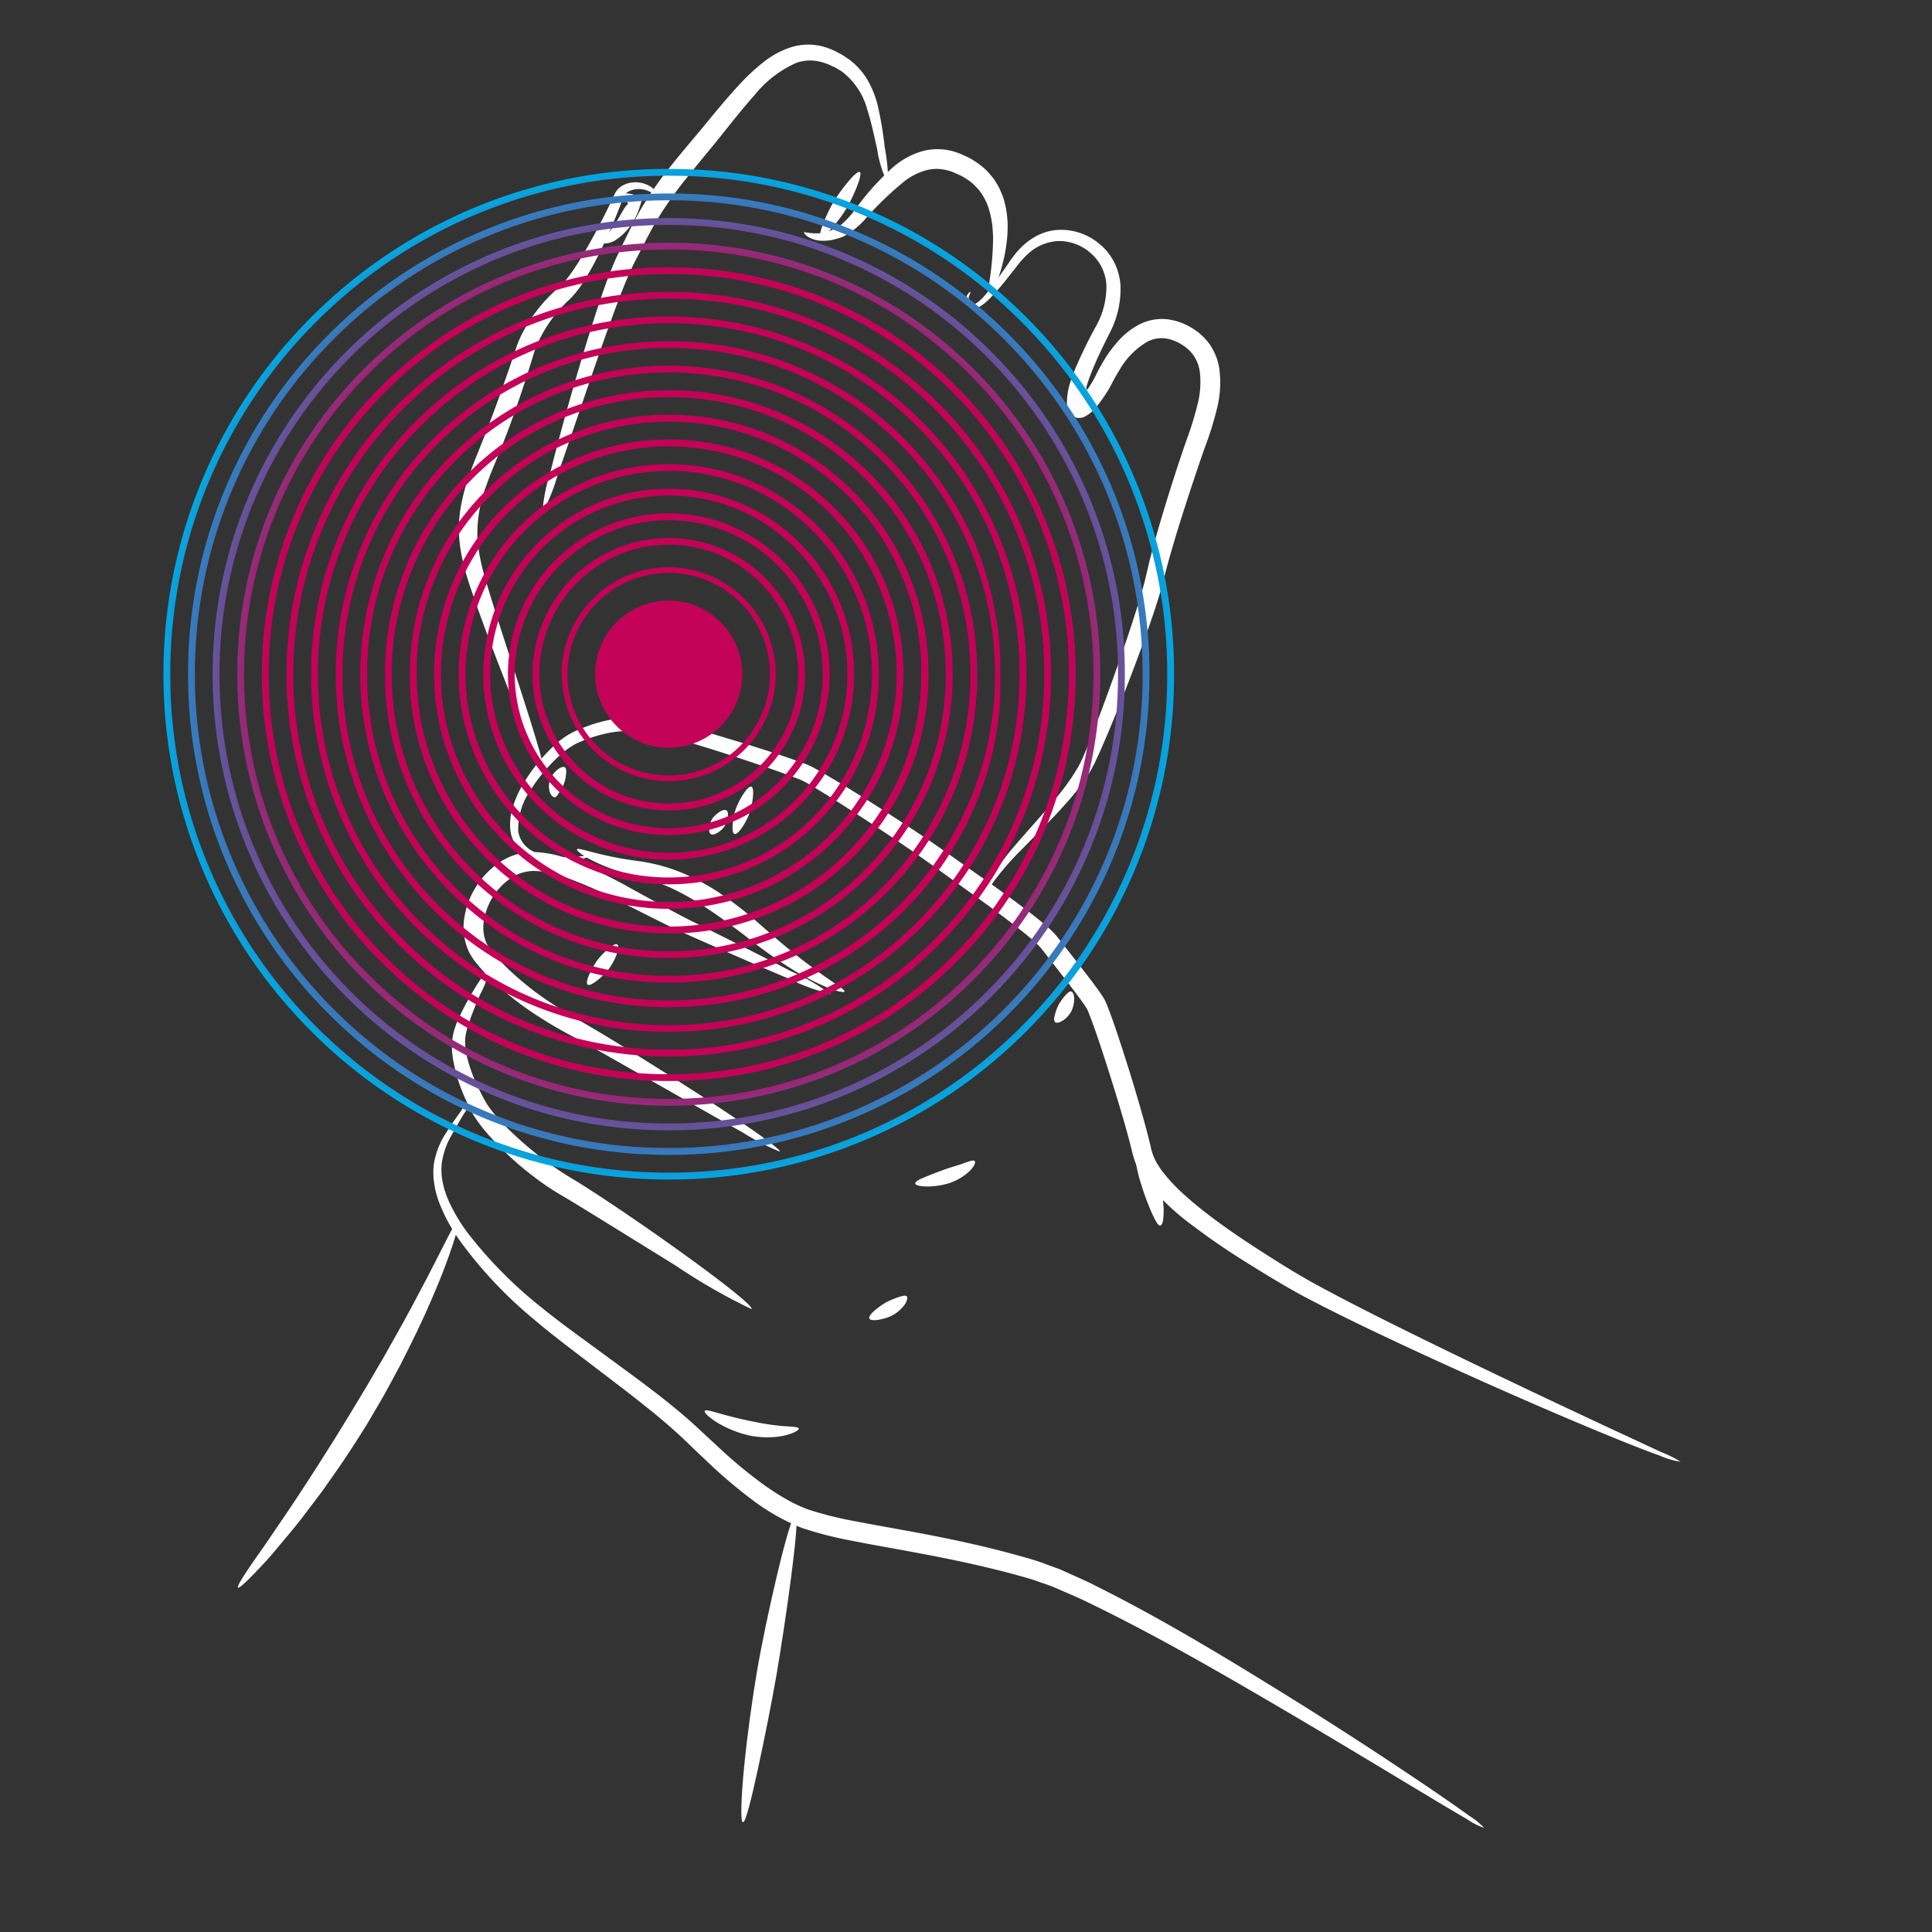
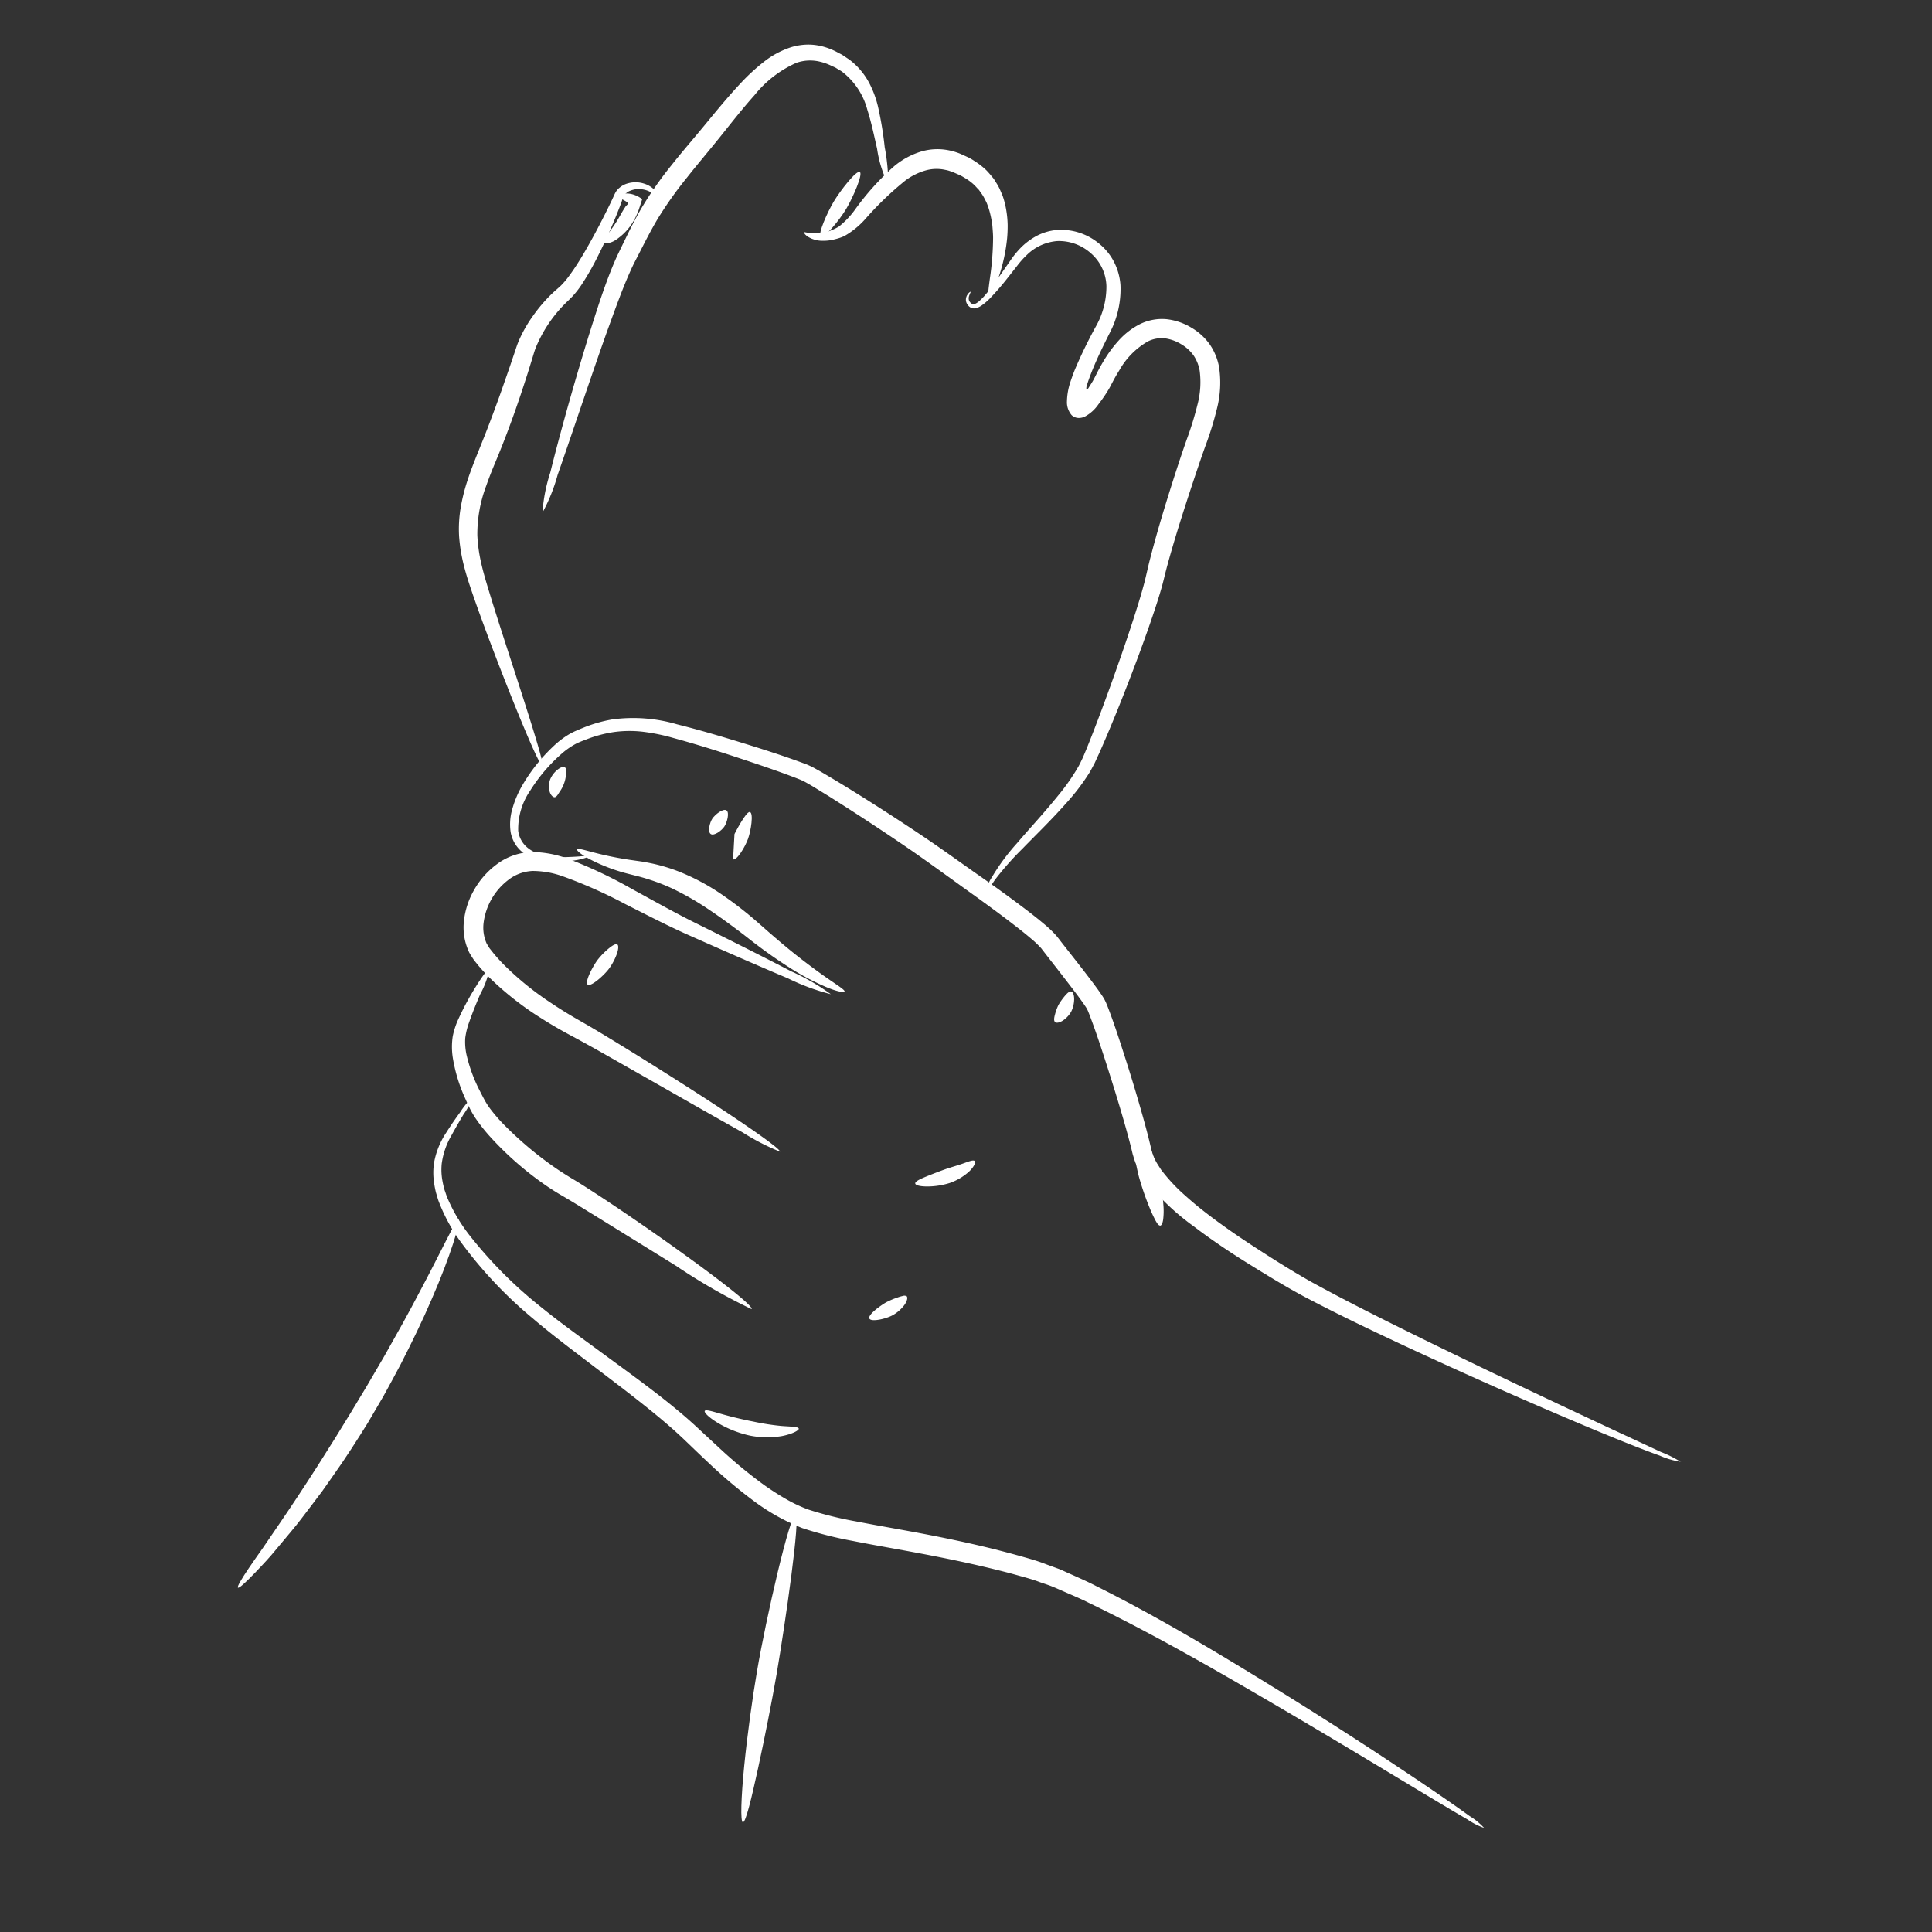
<svg xmlns="http://www.w3.org/2000/svg" width="130" height="130" viewBox="0 0 130 130">
  <rect x="0" y="0" width="130" height="130" fill="#333333" stroke="none" />
  <defs>
    <clipPath id="clip-path">
      <rect id="Rectangle_2574" data-name="Rectangle 2574" width="130" height="130" transform="translate(144 1339)" fill="none" stroke="#707070" stroke-width="1" />
    </clipPath>
    <clipPath id="clip-path-2">
      <rect id="Rectangle_2541" data-name="Rectangle 2541" width="97.107" height="120" fill="#fff" />
    </clipPath>
    <radialGradient id="radial-gradient" cx="0.5" cy="0.5" r="0.5" gradientUnits="objectBoundingBox">
      <stop offset="0" stop-color="#c40257" />
      <stop offset="0.798" stop-color="#c40257" />
      <stop offset="1" stop-color="#00a9e3" />
    </radialGradient>
  </defs>
  <g id="Mask_Group_139" data-name="Mask Group 139" transform="translate(-144 -1339)" clip-path="url(#clip-path)">
    <g id="Group_25133" data-name="Group 25133">
      <g id="Group_25128" data-name="Group 25128" transform="translate(160 1342)">
        <g id="Group_25054" data-name="Group 25054" clip-path="url(#clip-path-2)">
          <path id="Path_7358" data-name="Path 7358" d="M16.456,39.042c.044-.08.433.033,1.065.2a23.17,23.17,0,0,0,2.5.513l.785.111c.275.046.555.1.836.161a11.962,11.962,0,0,1,1.666.512,14.8,14.8,0,0,1,2.808,1.488A25.346,25.346,0,0,1,28.66,44c.875.774,1.771,1.552,2.633,2.229s1.655,1.251,2.242,1.652.956.645.924.73-.49.007-1.169-.272A16.909,16.909,0,0,1,30.751,47a33.543,33.543,0,0,1-2.871-2.052c-.907-.7-1.787-1.34-2.5-1.816a18.923,18.923,0,0,0-2.547-1.466,13.261,13.261,0,0,0-1.479-.576c-.251-.083-.5-.154-.755-.222l-.766-.194a11.844,11.844,0,0,1-2.5-.954c-.6-.32-.921-.6-.875-.678" transform="translate(6.369 15.105)" fill="#fff" />
          <path id="Path_7359" data-name="Path 7359" d="M91.995,82.715a5.536,5.536,0,0,1-1.437-.419c-.91-.322-2.208-.834-3.81-1.494-3.2-1.322-7.62-3.236-12.518-5.5-2.448-1.139-5.02-2.347-7.6-3.708-1.3-.7-2.537-1.461-3.787-2.237s-2.47-1.6-3.645-2.493a16.276,16.276,0,0,1-3.229-3.077c-.11-.161-.215-.326-.322-.488a5.853,5.853,0,0,1-.279-.533,3.657,3.657,0,0,1-.214-.585l-.046-.15-.031-.125-.058-.246c-.164-.656-.344-1.311-.531-1.956-.373-1.29-.764-2.544-1.15-3.747s-.773-2.372-1.175-3.408l-.075-.183-.064-.133c-.058-.1-.135-.211-.215-.327-.161-.233-.341-.474-.523-.717-.365-.485-.75-.983-1.146-1.493s-.795-1.017-1.2-1.543a6.551,6.551,0,0,0-.662-.63c-.251-.215-.515-.429-.784-.641-1.082-.85-2.247-1.7-3.44-2.555s-2.421-1.753-3.651-2.613c-1.246-.861-2.525-1.713-3.817-2.551-.645-.419-1.3-.835-1.946-1.243l-.979-.6c-.164-.1-.326-.194-.486-.284a4.026,4.026,0,0,0-.459-.227c-1.393-.547-2.862-1.036-4.282-1.506s-2.842-.911-4.224-1.287a13.173,13.173,0,0,0-2.032-.419,7.758,7.758,0,0,0-1.966.014,8.644,8.644,0,0,0-1.846.488c-.15.057-.3.114-.445.175a3.182,3.182,0,0,0-.391.189,5.078,5.078,0,0,0-.724.5,11.14,11.14,0,0,0-2.236,2.581,4.579,4.579,0,0,0-.813,2.72,1.767,1.767,0,0,0,.516,1.035,2.212,2.212,0,0,0,.947.526,6.156,6.156,0,0,0,1.841.2c1.038-.029,1.61-.143,1.62-.092a4.461,4.461,0,0,1-1.6.361,7.678,7.678,0,0,1-.891.037,4.679,4.679,0,0,1-1.071-.128,2.607,2.607,0,0,1-1.153-.57,2.241,2.241,0,0,1-.719-1.293,3.684,3.684,0,0,1,.123-1.583,6.779,6.779,0,0,1,.655-1.543,11.664,11.664,0,0,1,2.3-2.828,5.731,5.731,0,0,1,.818-.6,4.465,4.465,0,0,1,.472-.244c.15-.065.3-.13.461-.194a9.361,9.361,0,0,1,2.009-.584,10.477,10.477,0,0,1,4.36.33c1.423.355,2.853.775,4.3,1.221s2.9.906,4.385,1.462a5.218,5.218,0,0,1,.581.276c.178.1.35.193.517.291.34.2.674.4,1.007.6.666.4,1.325.813,1.982,1.225C38.529,39,39.826,39.84,41.1,40.7s2.484,1.742,3.7,2.591,2.383,1.694,3.505,2.562c.28.219.558.441.83.671a7.614,7.614,0,0,1,.816.775l.1.121.078.1.153.2.305.391.606.771c.4.51.789,1.011,1.165,1.509.189.251.372.5.552.756.09.13.18.262.273.419.046.083.089.176.13.264l.092.222c.44,1.132.81,2.283,1.2,3.5s.773,2.482,1.142,3.792c.186.656.366,1.323.531,2.013l.061.261.031.13.032.1a2.16,2.16,0,0,0,.141.4,3.923,3.923,0,0,0,.207.4l.254.4a11.792,11.792,0,0,0,1.344,1.493c.51.466,1.039.925,1.6,1.357,1.119.873,2.312,1.69,3.526,2.477s2.454,1.566,3.686,2.257c2.514,1.379,5.062,2.638,7.474,3.827,4.836,2.369,9.188,4.412,12.321,5.879,1.567.727,2.83,1.314,3.7,1.72a7.762,7.762,0,0,1,1.336.667" transform="translate(5.112 12.645)" fill="#fff" />
          <path id="Path_7360" data-name="Path 7360" d="M15.521,37.069c-.118.055-.318-.111-.388-.4a1.384,1.384,0,0,1,.047-.8,1.683,1.683,0,0,1,.467-.624c.2-.168.415-.255.523-.175s.1.294.067.526a2.31,2.31,0,0,1-.419,1.111c-.1.148-.171.308-.3.363" transform="translate(5.843 13.565)" fill="#fff" />
-           <path id="Path_7361" data-name="Path 7361" d="M24.131,39.187c-.252-.09-.1-1.161.094-1.709s.789-1.57,1.04-1.48.068,1.255-.128,1.8-.755,1.475-1.007,1.384" transform="translate(9.291 13.934)" fill="#fff" />
+           <path id="Path_7361" data-name="Path 7361" d="M24.131,39.187s.789-1.57,1.04-1.48.068,1.255-.128,1.8-.755,1.475-1.007,1.384" transform="translate(9.291 13.934)" fill="#fff" />
          <path id="Path_7362" data-name="Path 7362" d="M22.975,38.749c-.223-.148-.075-.767.107-1.04s.724-.7.947-.555.043.814-.139,1.089-.692.653-.916.506" transform="translate(8.851 14.372)" fill="#fff" />
          <path id="Path_7363" data-name="Path 7363" d="M32.245,59.33a15.566,15.566,0,0,1-2.513-1.294c-1.53-.853-3.643-2.056-6.009-3.405l-3.7-2.1c-.638-.361-1.271-.706-1.923-1.056s-1.312-.732-1.942-1.136a20.543,20.543,0,0,1-3.461-2.717c-.252-.252-.492-.515-.721-.782l-.33-.409c-.111-.172-.227-.343-.32-.519a3.9,3.9,0,0,1-.341-2.175,5.3,5.3,0,0,1,.671-2.007A5.516,5.516,0,0,1,13.178,40a4.115,4.115,0,0,1,2.39-.832,7.156,7.156,0,0,1,2.44.465,30.826,30.826,0,0,1,4.307,2.04c1.375.749,2.708,1.5,4,2.15,2.624,1.3,4.985,2.487,6.675,3.369a14.526,14.526,0,0,1,2.674,1.542,14.615,14.615,0,0,1-2.895-1.072c-1.759-.738-4.177-1.792-6.858-2.987-1.352-.609-2.729-1.323-4.113-2.022A31.573,31.573,0,0,0,17.619,40.8a6.022,6.022,0,0,0-2.016-.358,2.85,2.85,0,0,0-1.651.612,4.319,4.319,0,0,0-1.647,2.839,2.628,2.628,0,0,0,.2,1.43c.058.105.128.2.187.309.094.121.19.241.287.363.2.24.415.479.642.712a20.2,20.2,0,0,0,3.2,2.606c.594.4,1.21.78,1.838,1.139s1.289.746,1.91,1.125c1.255.759,2.476,1.519,3.63,2.246,4.618,2.9,8.162,5.322,8.038,5.508" transform="translate(4.24 15.163)" fill="#fff" />
          <path id="Path_7364" data-name="Path 7364" d="M18.969,43.651c.119.061.083.369-.043.7a3.985,3.985,0,0,1-.5.928c-.348.469-1.23,1.247-1.441,1.079s.325-1.2.664-1.66a5.039,5.039,0,0,1,.712-.738c.262-.218.487-.366.606-.305" transform="translate(6.558 16.894)" fill="#fff" />
          <path id="Path_7365" data-name="Path 7365" d="M30.552,67.739a39.715,39.715,0,0,1-5.106-2.928c-1.4-.867-2.949-1.824-4.449-2.753l-2.186-1.348c-.351-.215-.691-.418-1.017-.608-.348-.2-.678-.411-.983-.615A21.768,21.768,0,0,1,12.9,56.073,11.546,11.546,0,0,1,11.98,54.9a6.09,6.09,0,0,1-.393-.677c-.107-.219-.211-.44-.307-.663a10.675,10.675,0,0,1-.838-2.762,4.725,4.725,0,0,1,0-1.419,5.327,5.327,0,0,1,.412-1.228,18.6,18.6,0,0,1,.963-1.819c.6-.995,1.032-1.563,1.11-1.519a6.275,6.275,0,0,1-.646,1.755c-.222.527-.488,1.155-.732,1.857a4.878,4.878,0,0,0-.265,1.067,3.993,3.993,0,0,0,.09,1.15,10.391,10.391,0,0,0,.909,2.448c.1.2.208.406.318.608a5.114,5.114,0,0,0,.343.533,11.012,11.012,0,0,0,.86,1.01,24,24,0,0,0,3.755,3.138c.286.19.587.381.906.574.341.2.689.42,1.039.645.7.448,1.429.929,2.163,1.426,1.469.99,2.966,2.036,4.3,3,2.676,1.921,4.716,3.537,4.583,3.713" transform="translate(4.022 17.35)" fill="#fff" />
          <path id="Path_7366" data-name="Path 7366" d="M80.189,100.24a4.664,4.664,0,0,1-1.125-.573c-.7-.405-1.715-1.008-2.964-1.76-2.5-1.5-5.967-3.607-9.885-5.9s-8.28-4.818-12.638-6.919c-.541-.275-1.092-.5-1.637-.741-.272-.117-.542-.241-.814-.35s-.542-.193-.813-.287c-.527-.205-1.1-.35-1.655-.506s-1.112-.291-1.66-.427c-2.2-.531-4.307-.932-6.234-1.28-.964-.176-1.991-.356-3.071-.571a25.126,25.126,0,0,1-3.4-.867,14.113,14.113,0,0,1-3.317-1.87A32.844,32.844,0,0,1,28.02,75.69c-.474-.442-.942-.893-1.408-1.341s-.927-.873-1.418-1.293c-.974-.838-2-1.638-3.023-2.429L19.1,68.284c-1.013-.771-2.013-1.548-2.952-2.35a28.885,28.885,0,0,1-4.775-5.063,11.619,11.619,0,0,1-1.488-2.688c-.094-.225-.15-.461-.221-.685a6.5,6.5,0,0,1-.132-.687,4.526,4.526,0,0,1,0-1.321,5.358,5.358,0,0,1,.835-2.056c.34-.541.655-.985.918-1.343a5,5,0,0,1,.889-1.06,6.2,6.2,0,0,1-.664,1.208c-.226.38-.5.845-.8,1.393a5.153,5.153,0,0,0-.663,1.924,4.113,4.113,0,0,0,.054,1.165,5.989,5.989,0,0,0,.144.612c.075.2.133.413.229.617a11.232,11.232,0,0,0,1.494,2.475,29.149,29.149,0,0,0,4.78,4.783c.939.763,1.936,1.5,2.964,2.251l3.118,2.285c1.047.777,2.1,1.569,3.114,2.416.506.419,1.013.868,1.486,1.314l1.415,1.311a32.232,32.232,0,0,0,2.873,2.366c.491.348.989.67,1.493.959a9.726,9.726,0,0,0,1.52.713,24.222,24.222,0,0,0,3.211.795c1.061.207,2.086.386,3.053.562,1.932.348,4.073.766,6.309,1.323.558.144,1.122.29,1.691.451s1.14.316,1.723.547l.874.319c.284.118.559.25.841.373.559.252,1.129.5,1.672.785,4.408,2.2,8.72,4.82,12.591,7.217S73.96,95.83,76.38,97.47c1.208.82,2.174,1.493,2.83,1.971a4.6,4.6,0,0,1,.979.8" transform="translate(3.674 19.756)" fill="#fff" />
          <path id="Path_7367" data-name="Path 7367" d="M39.661,47.988c-.1-.094-.062-.3,0-.527a3.4,3.4,0,0,1,.232-.627,4.34,4.34,0,0,1,.405-.576c.161-.191.318-.35.448-.325s.207.262.2.547a1.93,1.93,0,0,1-.2.809,1.775,1.775,0,0,1-.542.588c-.225.15-.448.2-.542.111" transform="translate(15.331 17.782)" fill="#fff" />
          <path id="Path_7368" data-name="Path 7368" d="M28.98,67.477c.031.119-.454.377-1.142.506a5.99,5.99,0,0,1-2.122-.028,7.273,7.273,0,0,1-2.059-.787c-.638-.363-1.076-.766-1-.881s.6.064,1.271.25,1.455.368,1.984.466A16.353,16.353,0,0,0,27.8,67.3c.626.051,1.142.04,1.178.179" transform="translate(8.767 25.649)" fill="#fff" />
          <path id="Path_7369" data-name="Path 7369" d="M36.864,54.166c.1.086-.075.441-.436.759a3.824,3.824,0,0,1-1.233.714,5.063,5.063,0,0,1-1.437.237c-.487.011-.879-.062-.895-.2s.332-.3.757-.474.929-.366,1.261-.484.807-.248,1.19-.383.691-.266.792-.172" transform="translate(12.722 20.958)" fill="#fff" />
          <path id="Path_7370" data-name="Path 7370" d="M33.13,60.712c.055.036.074.119.044.246a1.175,1.175,0,0,1-.205.391,2.545,2.545,0,0,1-.731.637c-.463.269-1.491.494-1.6.24s.71-.845,1.121-1.086a5.453,5.453,0,0,1,.785-.333,2.677,2.677,0,0,1,.347-.1.324.324,0,0,1,.234.008" transform="translate(11.86 23.494)" fill="#fff" />
          <path id="Path_7371" data-name="Path 7371" d="M45.28,59.277c-.1,0-.19-.122-.309-.332a9.037,9.037,0,0,1-.394-.846,18.742,18.742,0,0,1-.731-2.125c-.313-1.218-.7-3.72-.351-3.82s1.323,2.25,1.641,3.482a13.083,13.083,0,0,1,.361,2.253,4.857,4.857,0,0,1-.014.97c-.035.254-.114.418-.2.419" transform="translate(16.785 20.19)" fill="#fff" />
          <path id="Path_7372" data-name="Path 7372" d="M38.05,9.4A7.714,7.714,0,0,1,37.3,7c-.178-.755-.354-1.666-.656-2.618a4.761,4.761,0,0,0-1.68-2.544c-.107-.082-.232-.143-.347-.216-.06-.035-.115-.074-.179-.1l-.193-.086a3.577,3.577,0,0,0-.781-.284,2.8,2.8,0,0,0-1.594.076A7.519,7.519,0,0,0,29.05,3.407c-.841.938-1.617,1.942-2.379,2.888s-1.508,1.821-2.143,2.629a26,26,0,0,0-1.956,2.745c-.312.516-.609,1.071-.91,1.652l-.454.886c-.153.3-.316.606-.444.893-.544,1.186-1.018,2.511-1.487,3.8s-.907,2.579-1.329,3.8c-.839,2.452-1.583,4.666-2.143,6.257a11.743,11.743,0,0,1-1.021,2.537,11.1,11.1,0,0,1,.524-2.686c.406-1.64,1.014-3.9,1.741-6.393.366-1.248.757-2.556,1.18-3.876s.857-2.644,1.418-3.953c.143-.338.293-.633.438-.936s.294-.6.438-.9c.294-.6.6-1.186.924-1.745a24.8,24.8,0,0,1,2.035-2.907c.653-.83,1.412-1.7,2.175-2.626s1.576-1.927,2.49-2.9a13.3,13.3,0,0,1,1.5-1.383A5.871,5.871,0,0,1,31.541.169,4.053,4.053,0,0,1,32.643,0a3.913,3.913,0,0,1,1.086.151,4.556,4.556,0,0,1,.96.4l.223.115c.074.04.141.092.212.137.139.1.283.179.412.287a4.742,4.742,0,0,1,1.228,1.479,6.783,6.783,0,0,1,.6,1.61,23.941,23.941,0,0,1,.451,2.734A12.946,12.946,0,0,1,38.05,9.4" transform="translate(5.716 0)" fill="#fff" />
          <path id="Path_7373" data-name="Path 7373" d="M28.288,10.508c-.2-.137.43-1.586.878-2.336s1.523-2.125,1.753-1.989S30.448,7.923,30,8.671s-1.468,2-1.709,1.837" transform="translate(10.936 2.39)" fill="#fff" />
          <path id="Path_7374" data-name="Path 7374" d="M39.909,15.006c-.094-.028-.036-.474.058-1.187a19.5,19.5,0,0,0,.222-2.776c0-.269-.028-.54-.047-.814a6.883,6.883,0,0,0-.148-.81,5.118,5.118,0,0,0-.252-.771L39.562,8.3a2.741,2.741,0,0,0-.215-.325l-.108-.158-.132-.137a3.416,3.416,0,0,0-.262-.268,3.585,3.585,0,0,0-.6-.427,2.97,2.97,0,0,0-.318-.176L37.6,6.667a2.067,2.067,0,0,0-.315-.119,1.726,1.726,0,0,0-.3-.079A2.712,2.712,0,0,0,35.7,6.49a4.214,4.214,0,0,0-1.423.7A21.5,21.5,0,0,0,31.6,9.764a5.589,5.589,0,0,1-1.43,1.162,3.178,3.178,0,0,1-.4.148c-.129.039-.257.068-.38.1a3.1,3.1,0,0,1-.7.062,1.821,1.821,0,0,1-.981-.286c-.2-.14-.265-.273-.232-.3a3.892,3.892,0,0,0,1.183.071,3.147,3.147,0,0,0,.563-.155c.1-.043.2-.082.3-.132a2.752,2.752,0,0,0,.3-.16A5.7,5.7,0,0,0,30.9,9.14a17.621,17.621,0,0,1,2.634-2.921,5.185,5.185,0,0,1,1.825-.989,3.854,3.854,0,0,1,1.911-.067,3.1,3.1,0,0,1,.424.115,2.926,2.926,0,0,1,.415.162l.413.187a4.041,4.041,0,0,1,.409.241,4.947,4.947,0,0,1,.789.609,5.118,5.118,0,0,1,.344.386l.168.2.137.222a3.678,3.678,0,0,1,.259.454l.205.477a5.78,5.78,0,0,1,.246.982,6.651,6.651,0,0,1,.09.967,8.933,8.933,0,0,1-.037.916,11.66,11.66,0,0,1-.66,2.864c-.254.692-.48,1.086-.56,1.061" transform="translate(10.633 1.964)" fill="#fff" />
          <path id="Path_7375" data-name="Path 7375" d="M36.71,53.583a2,2,0,0,1,.336-1,14.345,14.345,0,0,1,1.7-2.311c.78-.922,1.769-1.971,2.763-3.2a14.2,14.2,0,0,0,1.4-2.007c.1-.183.182-.37.276-.558q.127-.3.258-.615.254-.628.506-1.279c.671-1.738,1.34-3.59,1.991-5.481.323-.946.641-1.9.939-2.862.15-.479.291-.959.418-1.433.068-.243.115-.459.175-.712s.115-.5.176-.749c.5-1.977,1.083-3.872,1.656-5.671.291-.9.576-1.769.874-2.611a21.758,21.758,0,0,0,.724-2.351,5.9,5.9,0,0,0,.146-2.275,2.654,2.654,0,0,0-.4-1.014,2.692,2.692,0,0,0-.839-.768,2.862,2.862,0,0,0-1.115-.4,2.09,2.09,0,0,0-1.129.208,5.142,5.142,0,0,0-1.925,1.949q-.2.314-.38.652l-.182.344a4.2,4.2,0,0,1-.218.388c-.075.122-.151.24-.23.356l-.182.262c-.074.1-.15.2-.225.3a2.593,2.593,0,0,1-.925.821.939.939,0,0,1-.419.08.69.69,0,0,1-.448-.193,1.322,1.322,0,0,1-.313-.92,4.442,4.442,0,0,1,.246-1.355c.094-.283.187-.538.294-.8a31.385,31.385,0,0,1,1.415-2.906,5.438,5.438,0,0,0,.7-2.7,3.043,3.043,0,0,0-1.085-2.242,3.214,3.214,0,0,0-2.231-.787,3.288,3.288,0,0,0-1.995.892,6.228,6.228,0,0,0-.707.788l-.637.81a17.78,17.78,0,0,1-1.168,1.351,4.057,4.057,0,0,1-.574.494,1.346,1.346,0,0,1-.325.164.912.912,0,0,1-.187.033.591.591,0,0,1-.208-.046.666.666,0,0,1-.334-.459.624.624,0,0,1,.087-.4c.112-.176.212-.226.226-.211s-.044.1-.1.269a.5.5,0,0,0-.011.3.452.452,0,0,0,.262.264c.04.011.04-.008.067,0a.7.7,0,0,0,.1-.033,1.136,1.136,0,0,0,.229-.148,3.973,3.973,0,0,0,.479-.492c.326-.388.671-.863,1.046-1.4l.585-.841a6.557,6.557,0,0,1,.737-.906,4.535,4.535,0,0,1,1.033-.768A3.567,3.567,0,0,1,41.4,9a3.982,3.982,0,0,1,2.826.871,3.874,3.874,0,0,1,1.039,1.237,4.065,4.065,0,0,1,.454,1.6,6.364,6.364,0,0,1-.728,3.226c-.473.945-.934,1.877-1.3,2.846-.092.237-.178.487-.247.716a.688.688,0,0,0-.021.121.179.179,0,0,0,.014.1c.022.037.069-.007.087-.031a.7.7,0,0,0,.058-.082l.011-.019c.006-.008,0,0,.044-.069.068-.105.136-.212.2-.319s.1-.184.168-.312l.184-.366c.128-.247.264-.491.409-.73a8.512,8.512,0,0,1,1.011-1.365,4.948,4.948,0,0,1,1.4-1.082A3.356,3.356,0,0,1,48.821,15a4.1,4.1,0,0,1,1.655.562,3.987,3.987,0,0,1,1.258,1.146,3.942,3.942,0,0,1,.621,1.523,7.085,7.085,0,0,1-.15,2.81,21.982,21.982,0,0,1-.775,2.5c-.294.821-.585,1.687-.881,2.575-.585,1.776-1.192,3.655-1.709,5.569-.062.24-.125.479-.182.717s-.128.513-.2.757c-.143.5-.3.988-.461,1.472-.323.971-.666,1.928-1.014,2.874-.7,1.891-1.425,3.733-2.158,5.465-.183.433-.37.859-.556,1.278-.1.208-.191.416-.287.621-.112.209-.219.42-.336.621a14.5,14.5,0,0,1-1.567,2.064C41,48.77,39.963,49.76,39.131,50.622a19.785,19.785,0,0,0-1.857,2.1c-.379.533-.506.874-.563.857" transform="translate(13.675 3.478)" fill="#fff" />
          <path id="Path_7376" data-name="Path 7376" d="M24.2,7.754c-.047.031-.178-.157-.488-.359A1.576,1.576,0,0,0,23.1,7.16a1.517,1.517,0,0,0-.827.08.91.91,0,0,0-.366.241,1.047,1.047,0,0,0-.209.434c-.146.409-.315.834-.5,1.282-.372.893-.813,1.867-1.341,2.878a17.177,17.177,0,0,1-.9,1.527,6.257,6.257,0,0,1-.6.762l-.184.187-.155.148c-.1.094-.2.2-.3.3a9.113,9.113,0,0,0-1.831,2.83c-.051.132-.083.233-.13.386l-.13.429-.265.852c-.179.562-.359,1.114-.541,1.651-.362,1.072-.731,2.082-1.086,2.991-.176.454-.373.935-.581,1.434s-.408,1-.59,1.524a9.2,9.2,0,0,0-.6,3.355,10.32,10.32,0,0,0,.246,1.789c.13.6.308,1.2.494,1.812.369,1.217.756,2.419,1.125,3.565,1.487,4.579,2.68,8.247,2.505,8.31s-1.677-3.487-3.394-8c-.427-1.129-.868-2.318-1.289-3.537-.209-.608-.419-1.235-.584-1.887a11.3,11.3,0,0,1-.33-1.993,8.672,8.672,0,0,1,.118-2.007,12.9,12.9,0,0,1,.467-1.825c.187-.573.4-1.108.6-1.617q.3-.741.566-1.411c.348-.892.72-1.882,1.093-2.934q.277-.793.565-1.62c.094-.276.187-.556.283-.836l.141-.424c.044-.132.108-.315.171-.462A8.978,8.978,0,0,1,15.7,15.68a10.324,10.324,0,0,1,1.239-1.461c.118-.11.23-.221.354-.323l.173-.153.135-.126a5.341,5.341,0,0,0,.519-.612c.332-.445.634-.921.918-1.391.562-.947,1.056-1.878,1.484-2.727.214-.426.415-.832.588-1.21.044-.094.074-.173.15-.311a.785.785,0,0,1,.117-.165.711.711,0,0,1,.135-.139,1.421,1.421,0,0,1,.6-.316,1.881,1.881,0,0,1,1.085.028,1.684,1.684,0,0,1,.682.411c.305.313.351.555.32.569" transform="translate(4.155 2.586)" fill="#fff" />
          <path id="Path_7377" data-name="Path 7377" d="M18.845,7.4c0-.065.108-.126.286-.157a1.477,1.477,0,0,1,.316-.018,1.654,1.654,0,0,1,.515.118,1.78,1.78,0,0,1,.286.144l.141.087c.01.007.028.014.033.024l-.011.035-.022.072c-.067.207-.133.411-.2.609l-.054.158c-.017.049-.029.068-.043.1-.029.062-.057.123-.085.182a3.124,3.124,0,0,1-.172.327,3.816,3.816,0,0,1-1.2,1.273,1.393,1.393,0,0,1-.78.232c-.225-.015-.344-.128-.315-.189s.121-.1.241-.182a2.2,2.2,0,0,0,.422-.394A9,9,0,0,0,19,8.588c.055-.085.108-.184.172-.286.031-.051.064-.1.1-.157.014-.022.039-.061.046-.069l.018-.018c.025-.024.058-.055.1-.1.029-.026.028-.036.025-.05a.161.161,0,0,0-.015-.043c.012-.051-.248-.18-.372-.252-.139-.08-.23-.148-.226-.216" transform="translate(6.791 2.796)" fill="#fff" />
          <path id="Path_7378" data-name="Path 7378" d="M.011,81.763c-.071-.06.219-.556.739-1.325.258-.387.581-.835.934-1.341s.728-1.076,1.139-1.667c1.626-2.376,3.5-5.322,4.78-7.442l1.064-1.764,1.186-2.028c.8-1.412,1.633-2.895,2.347-4.267C13.66,59.2,14.687,56.941,14.855,57s-.547,2.468-1.8,5.334c-.613,1.438-1.37,2.985-2.12,4.449-.386.727-.768,1.433-1.133,2.093l-1.054,1.8c-.663,1.067-1.472,2.346-2.38,3.618l-.677.963c-.237.313-.474.628-.709.94-.473.62-.927,1.236-1.4,1.792s-.9,1.089-1.307,1.562-.8.873-1.118,1.21c-.648.674-1.072,1.058-1.143,1" transform="translate(0 22.068)" fill="#fff" />
          <path id="Path_7379" data-name="Path 7379" d="M24.533,92.007c-.18-.025-.122-1.677.085-3.767s.555-4.616.864-6.4c.606-3.568,2.222-10.595,2.593-10.523.352.068-.674,7.194-1.279,10.75-.308,1.778-.8,4.271-1.246,6.317s-.832,3.645-1.017,3.62" transform="translate(9.456 27.611)" fill="#fff" />
        </g>
      </g>
-       <path id="Union_20" data-name="Union 20" d="M-10272.233,86.326a33.846,33.846,0,0,1-10.808-7.284,33.918,33.918,0,0,1-7.287-10.807A33.819,33.819,0,0,1-10293,55a33.779,33.779,0,0,1,2.673-13.232,33.918,33.918,0,0,1,7.287-10.807,33.909,33.909,0,0,1,10.808-7.288A33.786,33.786,0,0,1-10259,21a33.779,33.779,0,0,1,13.232,2.673,33.909,33.909,0,0,1,10.808,7.288,33.862,33.862,0,0,1,7.284,10.807A33.761,33.761,0,0,1-10225,55a33.8,33.8,0,0,1-2.673,13.235,33.862,33.862,0,0,1-7.284,10.807,33.846,33.846,0,0,1-10.808,7.284A33.779,33.779,0,0,1-10259,89,33.786,33.786,0,0,1-10272.233,86.326Zm.179-62.231a33.479,33.479,0,0,0-10.662,7.185,33.475,33.475,0,0,0-7.188,10.662A33.333,33.333,0,0,0-10292.541,55a33.305,33.305,0,0,0,2.636,13.054,33.439,33.439,0,0,0,7.188,10.662,33.423,33.423,0,0,0,10.662,7.188A33.341,33.341,0,0,0-10259,88.536a33.323,33.323,0,0,0,13.054-2.633,33.412,33.412,0,0,0,10.662-7.188,33.441,33.441,0,0,0,7.188-10.662A33.379,33.379,0,0,0-10225.461,55a33.4,33.4,0,0,0-2.633-13.057,33.441,33.441,0,0,0-7.188-10.662,33.468,33.468,0,0,0-10.662-7.185A33.268,33.268,0,0,0-10259,21.459,33.285,33.285,0,0,0-10272.055,24.1Zm.463,60.706a32.269,32.269,0,0,1-10.28-6.934,32.2,32.2,0,0,1-6.932-10.278,32.153,32.153,0,0,1-2.543-12.59,32.141,32.141,0,0,1,2.543-12.59,32.212,32.212,0,0,1,6.932-10.281,32.2,32.2,0,0,1,10.28-6.93A32.147,32.147,0,0,1-10259,22.653a32.124,32.124,0,0,1,12.587,2.544,32.191,32.191,0,0,1,10.282,6.93,32.282,32.282,0,0,1,6.934,10.281,32.22,32.22,0,0,1,2.54,12.59,32.22,32.22,0,0,1-2.54,12.59,32.268,32.268,0,0,1-6.934,10.278,32.255,32.255,0,0,1-10.282,6.934A32.121,32.121,0,0,1-10259,87.342,32.143,32.143,0,0,1-10271.592,84.8Zm.183-59.181a31.657,31.657,0,0,0-10.136,6.831,31.8,31.8,0,0,0-6.832,10.136A31.681,31.681,0,0,0-10290.884,55a31.641,31.641,0,0,0,2.507,12.408,31.725,31.725,0,0,0,6.832,10.136,31.721,31.721,0,0,0,10.136,6.834,31.624,31.624,0,0,0,12.411,2.5,31.61,31.61,0,0,0,12.408-2.5,31.764,31.764,0,0,0,10.136-6.834,31.843,31.843,0,0,0,6.835-10.136,31.622,31.622,0,0,0,2.5-12.408,31.662,31.662,0,0,0-2.5-12.412,31.917,31.917,0,0,0-6.835-10.136,31.7,31.7,0,0,0-10.136-6.831A31.613,31.613,0,0,0-10259,23.113,31.627,31.627,0,0,0-10271.409,25.62Zm.463,57.656a30.619,30.619,0,0,1-9.756-6.576,30.629,30.629,0,0,1-6.576-9.755A30.55,30.55,0,0,1-10289.689,55a30.526,30.526,0,0,1,2.411-11.945,30.629,30.629,0,0,1,6.576-9.755,30.673,30.673,0,0,1,9.756-6.576A30.552,30.552,0,0,1-10259,24.31a30.548,30.548,0,0,1,11.945,2.412,30.646,30.646,0,0,1,9.752,6.576,30.552,30.552,0,0,1,6.577,9.755A30.474,30.474,0,0,1-10228.312,55a30.5,30.5,0,0,1-2.411,11.945,30.552,30.552,0,0,1-6.577,9.755,30.592,30.592,0,0,1-9.752,6.576A30.489,30.489,0,0,1-10259,85.688,30.492,30.492,0,0,1-10270.946,83.276Zm.179-56.131a30.165,30.165,0,0,0-9.61,6.477,30.236,30.236,0,0,0-6.477,9.607,30.077,30.077,0,0,0-2.375,11.77,30.048,30.048,0,0,0,2.375,11.767,30.162,30.162,0,0,0,6.477,9.607,30.165,30.165,0,0,0,9.61,6.48,30,30,0,0,0,11.77,2.375,30,30,0,0,0,11.764-2.375,30.046,30.046,0,0,0,9.61-6.48,30.16,30.16,0,0,0,6.48-9.607A30.043,30.043,0,0,0-10228.77,55a30.1,30.1,0,0,0-2.374-11.77,30.16,30.16,0,0,0-6.48-9.607,30.143,30.143,0,0,0-9.61-6.477A30.082,30.082,0,0,0-10259,24.77,30.086,30.086,0,0,0-10270.768,27.145Zm.467,54.606a28.928,28.928,0,0,1-9.229-6.222,28.908,28.908,0,0,1-6.223-9.229,28.886,28.886,0,0,1-2.282-11.3,28.9,28.9,0,0,1,2.282-11.3,28.93,28.93,0,0,1,6.223-9.226,28.929,28.929,0,0,1,9.229-6.222,28.841,28.841,0,0,1,11.3-2.283,28.834,28.834,0,0,1,11.3,2.283,28.931,28.931,0,0,1,9.228,6.222,28.927,28.927,0,0,1,6.222,9.226,28.833,28.833,0,0,1,2.283,11.3,28.817,28.817,0,0,1-2.283,11.3,28.9,28.9,0,0,1-6.222,9.229,28.931,28.931,0,0,1-9.228,6.222,28.834,28.834,0,0,1-11.3,2.283A28.841,28.841,0,0,1-10270.3,81.751Zm-8.905-46.958A28.392,28.392,0,0,0-10287.572,55a28.392,28.392,0,0,0,8.366,20.205A28.385,28.385,0,0,0-10259,83.574a28.389,28.389,0,0,0,20.205-8.369A28.4,28.4,0,0,0-10230.426,55a28.4,28.4,0,0,0-8.367-20.205A28.4,28.4,0,0,0-10259,26.424,28.387,28.387,0,0,0-10279.206,34.793Zm9.549,45.433a27.363,27.363,0,0,1-8.7-5.868,27.276,27.276,0,0,1-5.865-8.7A27.163,27.163,0,0,1-10286.378,55a27.191,27.191,0,0,1,2.153-10.658,27.3,27.3,0,0,1,5.865-8.7,27.363,27.363,0,0,1,8.7-5.868A27.2,27.2,0,0,1-10259,27.618a27.184,27.184,0,0,1,10.655,2.154,27.317,27.317,0,0,1,8.7,5.868,27.307,27.307,0,0,1,5.868,8.7A27.258,27.258,0,0,1-10231.62,55a27.23,27.23,0,0,1-2.15,10.655,27.284,27.284,0,0,1-5.868,8.7,27.317,27.317,0,0,1-8.7,5.868,27.24,27.24,0,0,1-10.655,2.15A27.252,27.252,0,0,1-10269.657,80.226Zm-8.379-44.262A26.741,26.741,0,0,0-10285.918,55a26.747,26.747,0,0,0,7.882,19.034A26.758,26.758,0,0,0-10259,81.916a26.753,26.753,0,0,0,19.035-7.883A26.755,26.755,0,0,0-10232.081,55a26.743,26.743,0,0,0-7.882-19.034A26.75,26.75,0,0,0-10259,28.078,26.761,26.761,0,0,0-10278.036,35.964Zm9.024,42.737a25.626,25.626,0,0,1-8.178-5.514,25.7,25.7,0,0,1-5.511-8.174A25.594,25.594,0,0,1-10284.722,55a25.594,25.594,0,0,1,2.021-10.013,25.7,25.7,0,0,1,5.511-8.174,25.68,25.68,0,0,1,8.178-5.514A25.587,25.587,0,0,1-10259,29.276a25.58,25.58,0,0,1,10.011,2.021,25.68,25.68,0,0,1,8.178,5.514,25.587,25.587,0,0,1,5.51,8.174A25.577,25.577,0,0,1-10233.277,55a25.577,25.577,0,0,1-2.022,10.013,25.587,25.587,0,0,1-5.51,8.174,25.626,25.626,0,0,1-8.178,5.514A25.52,25.52,0,0,1-10259,80.722,25.528,25.528,0,0,1-10269.012,78.7Zm-7.853-41.569a25.113,25.113,0,0,0-7.4,17.867,25.105,25.105,0,0,0,7.4,17.863,25.1,25.1,0,0,0,17.866,7.4,25.081,25.081,0,0,0,17.86-7.4,25.087,25.087,0,0,0,7.4-17.863,25.089,25.089,0,0,0-7.4-17.867,25.078,25.078,0,0,0-17.86-7.4A25.1,25.1,0,0,0-10276.864,37.132Zm3.407,37.11a24.216,24.216,0,0,1-5.234-5.4,24.025,24.025,0,0,1-3.338-6.828,24.121,24.121,0,0,1-1.037-7.016,23.94,23.94,0,0,1,1.892-9.368,24.02,24.02,0,0,1,5.157-7.651,24.039,24.039,0,0,1,7.647-5.157,23.946,23.946,0,0,1,9.306-1.892h.126a24.083,24.083,0,0,1,15.581,5.776,24.1,24.1,0,0,1,8.1,14.33,24.438,24.438,0,0,1,.324,3.963v.278a.214.214,0,0,0,0,.046v.112a23.926,23.926,0,0,1-1.551,8.088,23.982,23.982,0,0,1-4.014,6.867l-.082.1c-.006.007-.013.013-.021.023l-.065.076a.062.062,0,0,1-.013.017.058.058,0,0,0-.01.013l-.083.1-.014.013-.384.433a.547.547,0,0,1-.047.05l-.072.079a.143.143,0,0,1-.02.023l-.1.106-.029.03-.026.03c0,.007-.014.013-.021.023l-.076.083a.062.062,0,0,0-.02.02.092.092,0,0,0-.022.02l-.1.1c-.01.013-.02.023-.03.036s-.022.023-.036.033l-.1.106-.026.026-.036.036-.04.04-.022.023-.04.04-.04.04a.128.128,0,0,1-.026.023l-.076.079-.022.023c-.023.023-.054.05-.084.079l-.114.112q-.051.045-.1.089l-.013.01c-.03.03-.063.06-.1.093l-.006,0A23.978,23.978,0,0,1-10259,79.065,23.853,23.853,0,0,1-10273.457,74.242Zm-2.236-35.939a23.455,23.455,0,0,0-6.913,16.7c0,.146,0,.3,0,.44a23.489,23.489,0,0,0,6.911,16.252c.45.45.923.887,1.4,1.3a23.333,23.333,0,0,0,7.118,4.171,23.569,23.569,0,0,0,8.171,1.446,23.451,23.451,0,0,0,16.7-6.914A23.462,23.462,0,0,0-10235.395,55a23.475,23.475,0,0,0-6.911-16.7c-.452-.45-.923-.887-1.4-1.293a23.452,23.452,0,0,0-7.122-4.175,23.568,23.568,0,0,0-8.17-1.446A23.467,23.467,0,0,0-10275.693,38.3Zm16.848,39.108h-.219a22.324,22.324,0,0,1-15.2-6,22.346,22.346,0,0,1-7.08-14.684c-.042-.572-.065-1.151-.065-1.723a22.241,22.241,0,0,1,1.763-8.723,22.263,22.263,0,0,1,4.8-7.126,22.341,22.341,0,0,1,7.122-4.8,22.3,22.3,0,0,1,8.66-1.763h.126a22.322,22.322,0,0,1,15.614,6.394c0,.007.01.01.014.017l.089.086a.251.251,0,0,0,.029.03l.07.069.019.02.021.02.007.007a.571.571,0,0,0,.06.06l.056.056.04.046c.01.007.021.02.033.03l.076.079c.036.04.069.076.109.116l.115.126.034.033a.293.293,0,0,0,.028.033.08.08,0,0,1,.018.02l.125.136c.017.02.034.036.05.053a.1.1,0,0,0,.017.02c.006.007.01.013.017.02.023.023.043.046.063.069a.142.142,0,0,0,.019.023c.084.093.163.185.241.275l.011.013.01.01,0,.007c.05.06.1.119.152.179l-.044.05.05-.043s.007.01.011.013c.02.026.05.06.072.089l-.045.046h0l.049-.039a.962.962,0,0,1,.078.1l.011.01c0,.007.01.01.014.013a.258.258,0,0,0,.029.04c.013.017.022.03.037.046l.01.01c.095.119.205.258.317.4l.009.017.08.1c.03.036.053.073.079.106l.086.112c.119.162.245.337.38.536l.014.013c.021.033.043.066.063.1a.141.141,0,0,1,.015.023c.022.03.046.063.068.1l0,.007.072.109c.1.155.192.291.275.423l.076.116a.255.255,0,0,0,.026.043l.006.013c.014.02.026.043.04.063a.34.34,0,0,0,.026.043.49.49,0,0,0,.026.043l.1.159a.037.037,0,0,0,.01.017.235.235,0,0,1,.013.023c.06.1.12.205.179.308l.01.013c.006.013.014.023.021.036a.421.421,0,0,0,.023.04.562.562,0,0,0,.032.056l.036.063a.4.4,0,0,1,.026.053l.076.136c.014.026.026.046.04.069a.279.279,0,0,0,.021.04l.006.007c.007.017.014.03.021.043s.016.026.022.04l.033.063c.011.02.021.04.033.06s.023.046.033.069l.032.06c0,.007,0,.013.011.02a.039.039,0,0,0,.006.013l.076.149.04.079.07.139c.006.017.013.026.019.04l.023.043a.383.383,0,0,0,.021.046.318.318,0,0,1,.026.056c.014.026.026.056.042.086a.053.053,0,0,0,.011.017.163.163,0,0,0,.01.023c.01.02.016.04.026.06l.029.06a.159.159,0,0,1,.007.02l.06.129.011.017a.642.642,0,0,0,.025.063l.026.056c.008.013.014.03.021.043l0,.01c.013.03.026.06.04.086l.139.318.079.2c.029.076.063.149.092.225a.023.023,0,0,0,0,.01l.106.268a.057.057,0,0,0,.013.03c.006.023.014.043.02.06a.51.51,0,0,1,.024.06.054.054,0,0,1,0,.013.01.01,0,0,1,0,.007l.046.126c0,.01.007.013.007.017l0,.007c.068.189.139.384.205.579l.006.023.04.126,0,.007a.028.028,0,0,1,0,.013c.017.04.026.079.04.116l.007.02s0,.007,0,.007a.293.293,0,0,0,.022.073c0,.023.014.046.02.069l0,.01c.068.228.129.42.179.6a.16.16,0,0,1,0,.017.753.753,0,0,1,.023.089l.013.043a.03.03,0,0,1,0,.01l0,.01.038.149c.014.05.027.1.04.142v.013c.05.185.1.38.149.6a.022.022,0,0,0,0,.013v.013c.007.023.011.043.017.066s.01.04.014.06l0,.013c0,.007,0,.01,0,.017a.282.282,0,0,0,.014.056.392.392,0,0,0,.012.066c0,.01,0,.02.007.026,0,.026.01.05.014.073s.01.043.017.066v.013c.033.155.063.308.092.463,0,.01,0,.017,0,.023.007.04.013.079.021.119v.01a.121.121,0,0,1,.006.033c.007.036.017.079.023.119a.164.164,0,0,0,.007.04c.006.036.01.079.016.119a.125.125,0,0,1,.007.03c0,.02.008.043.01.063s.008.046.01.069l0,.023c.017.093.03.189.043.284l0,.033s0,.007,0,.01l.02.149v.013c.007.04.014.083.018.122l0,.007v.017a.048.048,0,0,1,0,.023l.017.122v.03l.02.159a.408.408,0,0,0,.007.063c0,.02,0,.043.007.063l.017.185a.124.124,0,0,1,0,.017v.01l.016.175c0,.017,0,.033,0,.05s0,.036.008.053l.012.215c0,.023,0,.046.008.073l.013.218v.02l0,.04c0,.033,0,.063.006.093v.026a.929.929,0,0,1,0,.106l0,.05a.082.082,0,0,1,0,.03c0,.036,0,.079,0,.122a.092.092,0,0,1,0,.03v.026c0,.036,0,.069,0,.106v.05c0,.036,0,.069,0,.1a.341.341,0,0,0,0,.056v.162a.227.227,0,0,0,0,.053v.427c0,.04,0,.079,0,.122v.182c0,.02,0,.033,0,.05v.073a.047.047,0,0,0,0,.02v.1c0,.01,0,.017,0,.023v.026c0,.026,0,.06,0,.089v.026a.078.078,0,0,1,0,.03l0,.083a.526.526,0,0,1,0,.066l0,.076v.06c0,.017,0,.03,0,.043a.208.208,0,0,0,0,.036l-.008.139c0,.013,0,.023,0,.036a.1.1,0,0,1,0,.03.719.719,0,0,1,0,.079l0,.06a.137.137,0,0,0,0,.04c0,.013,0,.03,0,.043l-.023.278a.078.078,0,0,1,0,.03.082.082,0,0,1,0,.026l-.006.083c0,.01,0,.02,0,.03a.1.1,0,0,1,0,.033l-.006.076a.078.078,0,0,1,0,.03v.026a.551.551,0,0,0-.01.079V57.4a.368.368,0,0,0-.007.056c0,.026-.006.05-.01.073l-.007.066c0,.013,0,.026,0,.04a.29.29,0,0,1-.007.036l-.006.063a.461.461,0,0,0-.008.073l0,.007c0,.017,0,.036-.008.053s-.006.056-.01.079a.572.572,0,0,0-.007.066.335.335,0,0,0-.01.073c-.006.026-.006.043-.01.06l-.013.083c0,.01,0,.02,0,.03s0,.02,0,.026a.562.562,0,0,1-.013.089l-.006.046a.2.2,0,0,0-.008.043.278.278,0,0,0-.006.04c0,.023-.006.04-.01.056-.026.182-.061.364-.093.546l0,.007v.013l-.049.251a.07.07,0,0,0,0,.026l-.026.129c0,.02-.01.04-.014.06a.321.321,0,0,1-.012.06.029.029,0,0,1,0,.013v.007c-.011.043-.017.079-.026.116v.01s0,0,0,.007a1.035,1.035,0,0,1-.026.116.129.129,0,0,1-.006.026c0,.02-.008.04-.011.056s-.01.036-.014.053l0,.013a.026.026,0,0,1,0,.017c0,.017-.006.033-.01.05a.264.264,0,0,0-.014.053c0,.013-.007.026-.009.04l-.024.093c0,.01,0,.013,0,.02a.1.1,0,0,1-.006.023l-.026.109a.077.077,0,0,0-.006.02c-.008.03-.014.066-.024.1l-.006.026c-.01.04-.02.073-.03.109l-.006.026-.03.1a.1.1,0,0,1-.01.036l-.03.109c0,.007,0,.013,0,.02-.011.033-.018.066-.03.1a.031.031,0,0,1,0,.017.022.022,0,0,1,0,.013c0,.017-.01.033-.013.05a.415.415,0,0,0-.014.046l-.012.04c0,.017-.011.033-.015.046a.255.255,0,0,0-.012.046l-.011.036c-.01.033-.02.063-.029.1l-.133.42c-.152.466-.324.943-.513,1.416l-.03.069-.072.182a.01.01,0,0,1,0,.007l-.053.126a.4.4,0,0,1-.023.056c-.009.023-.017.043-.026.063l-.017.04-.04.089s0,.007-.006.013l-.106.238a.014.014,0,0,1,0,.007.871.871,0,0,1-.051.106l0,.013-.053.109v.007l-.011.02c-.016.033-.032.066-.046.1l-.01.02c-.01.023-.022.053-.036.079l-.079.162c-.014.03-.03.06-.046.093l0,.01a.186.186,0,0,0-.01.02l-.007.013c-.018.03-.03.06-.046.089v0l-.123.238a.073.073,0,0,1-.01.017c-.2.394-.424.787-.655,1.174l-.036.063c-.01.017-.022.033-.032.053l-.008.01a.022.022,0,0,1-.007.013l-.056.086a.088.088,0,0,1-.017.03l0,.007q-.023.04-.05.079l-.022.033a.211.211,0,0,1-.023.04l-.019.036a.439.439,0,0,0-.03.04l-.047.073a.248.248,0,0,1-.02.036l-.05.076a.31.31,0,0,1-.026.04l-.026.036a.124.124,0,0,1-.023.036l-.022.036c-.015.026-.034.05-.051.076l-.01.017-.01.017a.55.55,0,0,0-.049.073l0,.007a.1.1,0,0,0-.014.017c0,.007-.01.013-.013.02s-.016.023-.023.036l-.026.036c-.006.01-.017.023-.026.036a.87.87,0,0,1-.05.073l-.1.146c-.013.02-.03.043-.047.069l-.029.04c-.017.023-.029.043-.047.066l-.016.023a.1.1,0,0,0-.017.023l-.155.215a.143.143,0,0,0-.023.026c-.007.01-.013.02-.021.03s-.02.026-.032.04l0,.01-.046.056-.115.155c-.01.013-.023.03-.037.046a.5.5,0,0,1-.047.06l-.1.132c-.151.192-.3.38-.459.562,0,.007-.007.007-.007.01l-.007.007-.068.083-.014.017c-.024.026-.047.053-.066.076-.007.007-.01.01-.01.013a.032.032,0,0,0-.013.013l-.061.069-.023.026-.062.073-.013.013a.051.051,0,0,0-.014.017l-.072.079s0,.007-.007.01c-.027.03-.05.053-.069.076a.182.182,0,0,1-.024.026l-.092.1a.3.3,0,0,1-.029.033c-.01.01-.02.023-.03.033a.24.24,0,0,0-.026.03l-.1.106c-.02.02-.036.04-.053.056s-.01.01-.016.013-.011.01-.014.017a.4.4,0,0,1-.033.033.228.228,0,0,1-.03.033l-.014.013a.036.036,0,0,1-.012.013c-.021.023-.047.046-.07.073-.007.007-.013.017-.021.023l-.068.069a.07.07,0,0,0-.017.017l-.04.04a.442.442,0,0,1-.036.04l-.018.013a.478.478,0,0,1-.038.04c-.015.013-.024.026-.037.036l-.092.093-.014.01a22.432,22.432,0,0,1-9.1,5.445l-.007,0c-.04.01-.08.023-.118.036l-.137.04-.122.036h-.007l-.378.106a.1.1,0,0,1-.025.007l-.395.1c-.079.02-.155.04-.231.056l-.277.063-.125.03-.021,0-.265.056c-.043.01-.086.017-.125.026h-.014c-.04.01-.083.017-.123.026l-.152.026a22.479,22.479,0,0,1-2.8.337l-.212.01c-.248.013-.5.02-.744.023h-.021c-.042,0-.082,0-.125,0Zm-15.677-37.937A21.828,21.828,0,0,0-10280.953,55a21.82,21.82,0,0,0,6.431,15.521c.42.417.856.824,1.307,1.2a21.709,21.709,0,0,0,6.619,3.884,21.885,21.885,0,0,0,7.6,1.343,21.81,21.81,0,0,0,15.525-6.431A21.805,21.805,0,0,0-10237.049,55a21.818,21.818,0,0,0-6.427-15.525c-.1-.1-.2-.192-.3-.288a21.84,21.84,0,0,0-15.229-6.14A21.81,21.81,0,0,0-10274.522,39.474Zm15.458,36.279a20.694,20.694,0,0,1-10.807-3.07,20.911,20.911,0,0,1-7.169-7.407A20.785,20.785,0,0,1-10279.759,55a20.785,20.785,0,0,1,2.719-10.278,20.911,20.911,0,0,1,7.169-7.407,20.728,20.728,0,0,1,10.807-3.073h.066a20.707,20.707,0,0,1,7.017,1.217,20.673,20.673,0,0,1,5.99,3.368,20.833,20.833,0,0,1,7.215,11.486,20.714,20.714,0,0,1,.533,4.687,20.621,20.621,0,0,1-6.081,14.678A20.615,20.615,0,0,1-10259,75.753Zm-14.29-35.108A20.175,20.175,0,0,0-10279.3,55a20.175,20.175,0,0,0,5.941,14.354c.295.291.6.582.923.867a20.133,20.133,0,0,0,6.232,3.768,20.281,20.281,0,0,0,7.2,1.307,20.181,20.181,0,0,0,14.354-5.941A20.18,20.18,0,0,0-10238.7,55c0-.152,0-.318-.006-.509a20.218,20.218,0,0,0-5.941-13.844A20.181,20.181,0,0,0-10259,34.7,20.179,20.179,0,0,0-10273.354,40.645Zm14.29,33.454a18.974,18.974,0,0,1-13.361-5.514,18.974,18.974,0,0,1-5.673-13.341c0-.079,0-.162,0-.245a18.989,18.989,0,0,1,5.594-13.507,18.977,18.977,0,0,1,13.507-5.6,18.983,18.983,0,0,1,13.511,5.6A18.989,18.989,0,0,1-10239.9,55a18.989,18.989,0,0,1-5.594,13.507A18.992,18.992,0,0,1-10259,74.1Zm-13.118-32.283A18.527,18.527,0,0,0-10277.642,55v.232a18.569,18.569,0,0,0,5.459,12.951c.33.331.674.648,1.021.949a18.451,18.451,0,0,0,5.656,3.348,18.589,18.589,0,0,0,6.5,1.161,18.521,18.521,0,0,0,13.183-5.458,18.544,18.544,0,0,0,5.461-12.951V55a18.517,18.517,0,0,0-5.461-13.183,18.616,18.616,0,0,0-8.771-4.939l-.095-.023a18.883,18.883,0,0,0-4.317-.5A18.53,18.53,0,0,0-10272.183,41.816Zm13.118,30.629a17.351,17.351,0,0,1-9.626-2.938l-.029-.013v-.007c-.04-.026-.087-.056-.129-.086l-.073-.053c-.029-.02-.063-.04-.092-.063l-.034-.023-.1-.069-.076-.056c-.04-.026-.076-.056-.116-.086l-.053-.04-.106-.079a.459.459,0,0,1-.062-.046l-.006,0-.051-.04-.114-.089-.091-.069-.277-.225c-.01-.01-.023-.017-.032-.026l-.1-.086c-.018-.013-.034-.03-.054-.043-.036-.033-.073-.063-.109-.1l-.046-.04c-.036-.033-.076-.066-.112-.1l-.04-.033c-.026-.026-.057-.053-.087-.079l-.1-.1c-.03-.026-.061-.053-.09-.083a.086.086,0,0,1-.013-.013l-.057-.053c-.03-.026-.057-.05-.082-.076l-.015-.013c-.05-.046-.1-.093-.143-.136l0-.007c-.05-.046-.1-.093-.143-.139l-.006-.007a17.469,17.469,0,0,1-4.969-10.106v-.013c-.011-.063-.021-.129-.027-.2V57a.89.89,0,0,0-.013-.1c0-.033,0-.066-.01-.1v-.026a1.89,1.89,0,0,1-.021-.2c0-.007,0-.017,0-.026-.006-.06-.01-.122-.013-.185l-.02-.255a.683.683,0,0,1,0-.089.787.787,0,0,1-.006-.086v-.023c0-.01,0-.017,0-.023l-.007-.179v-.023c0-.007,0-.013,0-.02,0-.073,0-.142-.007-.212v-.013l0-.225c0-.076,0-.149,0-.225a17.326,17.326,0,0,1,5.111-12.336,17.328,17.328,0,0,1,12.271-5.111h.066a17.278,17.278,0,0,1,7.56,1.72l.01.007c.053.023.105.05.162.079l.016.007s.01,0,.014.007l.176.089c.006,0,.006,0,.01,0l.175.093a.052.052,0,0,1,.017.007c.044.023.084.046.126.066l.312.172.1.06.072.043c.037.02.073.04.109.063l.023.013c.053.033.106.063.155.093l.026.017c.033.02.07.04.1.063l.08.05c.046.03.1.063.148.093l.03.02c.032.023.068.046.1.069l.042.023a.237.237,0,0,0,.03.023c.05.03.1.063.146.1l.027.02c.049.03.1.066.145.1l.077.053c.032.02.063.043.1.066l.075.053c.03.023.063.046.093.069l.063.043c.032.026.069.053.105.079l.08.06c.029.023.056.046.086.066a.123.123,0,0,1,.017.013l.016.01c.033.026.066.053.1.079l.036.026a.335.335,0,0,0,.03.023l.135.106a.082.082,0,0,0,.017.013l.014.013c.03.023.056.043.082.066l.076.063c.047.036.093.076.14.116l.016.013.137.116.026.023c.046.04.092.083.139.122.006,0,.006.007.013.01.05.046.1.089.146.132l.011.01.089.079.054.05-.038.053.044-.046.01.01c.036.033.076.073.115.109l.08.076c.032.03.063.06.093.086l.022.017v.01a17.326,17.326,0,0,1,5.24,12.24V55a17.343,17.343,0,0,1-5.107,12.336A17.321,17.321,0,0,1-10259,72.445Zm-11.465-29.908a16.936,16.936,0,0,0-5.4,11.055.053.053,0,0,1,0,.013l-.014.192v.013l0,.007a.747.747,0,0,1-.007.1c0,.033,0,.063-.006.1v.03c0,.026,0,.056,0,.086s0,.063-.006.093v.043a.541.541,0,0,0,0,.079c0,.03,0,.056,0,.086v.026a.082.082,0,0,0,0,.026l0,.155v.05c0,.076,0,.152,0,.232V55a17.13,17.13,0,0,0,.535,4.241,17.116,17.116,0,0,0,5.972,9.117A16.8,16.8,0,0,0-10259,71.982,17,17,0,0,0-10242.014,55c0-.122,0-.241,0-.361,0-.05,0-.1,0-.146l0-.079c0-.05,0-.089,0-.132l-.007-.093c0-.04,0-.079,0-.119a.422.422,0,0,1,0-.05.227.227,0,0,1,0-.053l-.023-.318c0-.04-.007-.076-.011-.116l-.006-.1c-.006-.04-.01-.086-.013-.129,0-.023,0-.05-.01-.073,0-.05-.008-.1-.014-.142l-.007-.073c0-.023-.006-.046-.01-.073s0-.046-.01-.073a.526.526,0,0,0-.006-.06c0-.03-.008-.053-.011-.079s-.007-.053-.01-.079l-.01-.05c0-.03-.007-.056-.01-.086s-.011-.056-.015-.086a.119.119,0,0,0,0-.013.042.042,0,0,0,0-.023.757.757,0,0,0-.014-.086.7.7,0,0,0-.013-.089c0-.007,0-.01,0-.013a.069.069,0,0,0,0-.02c-.011-.06-.021-.122-.03-.182a.042.042,0,0,1,0-.023l-.04-.205A17.007,17.007,0,0,0-10259,38.012,16.917,16.917,0,0,0-10270.529,42.537Zm23.37-.264h0Zm-21.885,24.908a15.827,15.827,0,0,1-5.425-9,15.891,15.891,0,0,1-.321-3.182,15.762,15.762,0,0,1,2.414-8.4,15.84,15.84,0,0,1,6.289-5.716,15.632,15.632,0,0,1,7.086-1.677h0a15.7,15.7,0,0,1,11.165,4.625A15.687,15.687,0,0,1-10243.208,55a15.674,15.674,0,0,1-4.625,11.165A15.688,15.688,0,0,1-10259,70.788,15.806,15.806,0,0,1-10269.044,67.182ZM-10274.33,55a15.442,15.442,0,0,0,.35,3.272,15.408,15.408,0,0,0,5.307,8.611,15.347,15.347,0,0,0,9.673,3.447A15.348,15.348,0,0,0-10243.669,55a15.332,15.332,0,0,0-.394-3.46,15.414,15.414,0,0,0-5.332-8.482,15.356,15.356,0,0,0-9.606-3.391A15.35,15.35,0,0,0-10274.33,55Zm6.209,10.8a14.155,14.155,0,0,1-4.794-8.3,14.389,14.389,0,0,1-.221-2.5A14.152,14.152,0,0,1-10259,40.864h0a14.144,14.144,0,0,1,9.12,3.338,14.149,14.149,0,0,1,4.79,8.3,14.23,14.23,0,0,1,.223,2.5,14.034,14.034,0,0,1-4.142,9.994,14.02,14.02,0,0,1-9.991,4.142A14.13,14.13,0,0,1-10268.121,65.8Zm-4.556-10.8a13.656,13.656,0,0,0,.278,2.752,13.729,13.729,0,0,0,4.7,7.8,13.677,13.677,0,0,0,8.693,3.126A13.691,13.691,0,0,0-10245.325,55a13.569,13.569,0,0,0-.431-3.414,13.787,13.787,0,0,0-4.806-7.341,13.534,13.534,0,0,0-8.439-2.921A13.693,13.693,0,0,0-10272.677,55Zm5.452,9.385a12.461,12.461,0,0,1-4.132-7.642,12.386,12.386,0,0,1-.122-1.743A12.494,12.494,0,0,1-10259,42.518h0a12.486,12.486,0,0,1,8.108,2.994,12.483,12.483,0,0,1,4.2,7.433,12.553,12.553,0,0,1,.169,2.054A12.492,12.492,0,0,1-10259,67.477,12.474,12.474,0,0,1-10267.225,64.384Zm-3.794-9.385A12.032,12.032,0,0,0-10259,67.017,12.032,12.032,0,0,0-10246.98,55a12.049,12.049,0,0,0-.376-3,12.125,12.125,0,0,0-4.225-6.454,11.914,11.914,0,0,0-7.42-2.567A12.032,12.032,0,0,0-10271.019,55Zm11.954,10.824A10.834,10.834,0,0,1-10269.822,55a10.832,10.832,0,0,1,10.758-10.824v0l.126,0A10.834,10.834,0,0,1-10248.175,55a10.837,10.837,0,0,1-10.764,10.824Zm-10.3-10.824a10.322,10.322,0,0,0,1.439,5.263l.006.013.014.02a.307.307,0,0,1,.017.033l.042.066a10.489,10.489,0,0,0,3.706,3.6,10.356,10.356,0,0,0,5.141,1.366A10.376,10.376,0,0,0-10248.637,55a10.18,10.18,0,0,0-.212-2.087A10.4,10.4,0,0,0-10259,44.635,10.379,10.379,0,0,0-10269.365,55Zm10.3,9.167a9.181,9.181,0,0,1-8.785-6.765,9.288,9.288,0,0,1-.317-2.4,9.179,9.179,0,0,1,9.166-9.17,9.2,9.2,0,0,1,5.749,2.025,9.216,9.216,0,0,1,3.186,5.075,9.158,9.158,0,0,1,.235,2.071,9.177,9.177,0,0,1-9.167,9.167Zm-8.644-9.167c0,.149,0,.3.01.447A8.687,8.687,0,0,0-10265,61.3a8.666,8.666,0,0,0,6,2.4,8.718,8.718,0,0,0,8.709-8.707,8.692,8.692,0,0,0-.247-2.071,8.793,8.793,0,0,0-3.047-4.747,8.612,8.612,0,0,0-5.415-1.892A8.718,8.718,0,0,0-10267.708,55Zm1.5,0a7.213,7.213,0,0,1,7.205-7.2,7.212,7.212,0,0,1,7.2,7.2,7.211,7.211,0,0,1-7.2,7.2A7.212,7.212,0,0,1-10266.2,55Zm.388,0a6.822,6.822,0,0,0,6.817,6.815,6.822,6.822,0,0,0,6.814-6.815,6.825,6.825,0,0,0-6.814-6.818A6.825,6.825,0,0,0-10265.815,55Zm1.862,0a4.961,4.961,0,0,1,4.955-4.955,4.958,4.958,0,0,1,4.949,4.955,4.957,4.957,0,0,1-4.949,4.952A4.96,4.96,0,0,1-10263.953,55Z" transform="translate(10448 1329.366)" fill="url(#radial-gradient)" />
    </g>
  </g>
</svg>